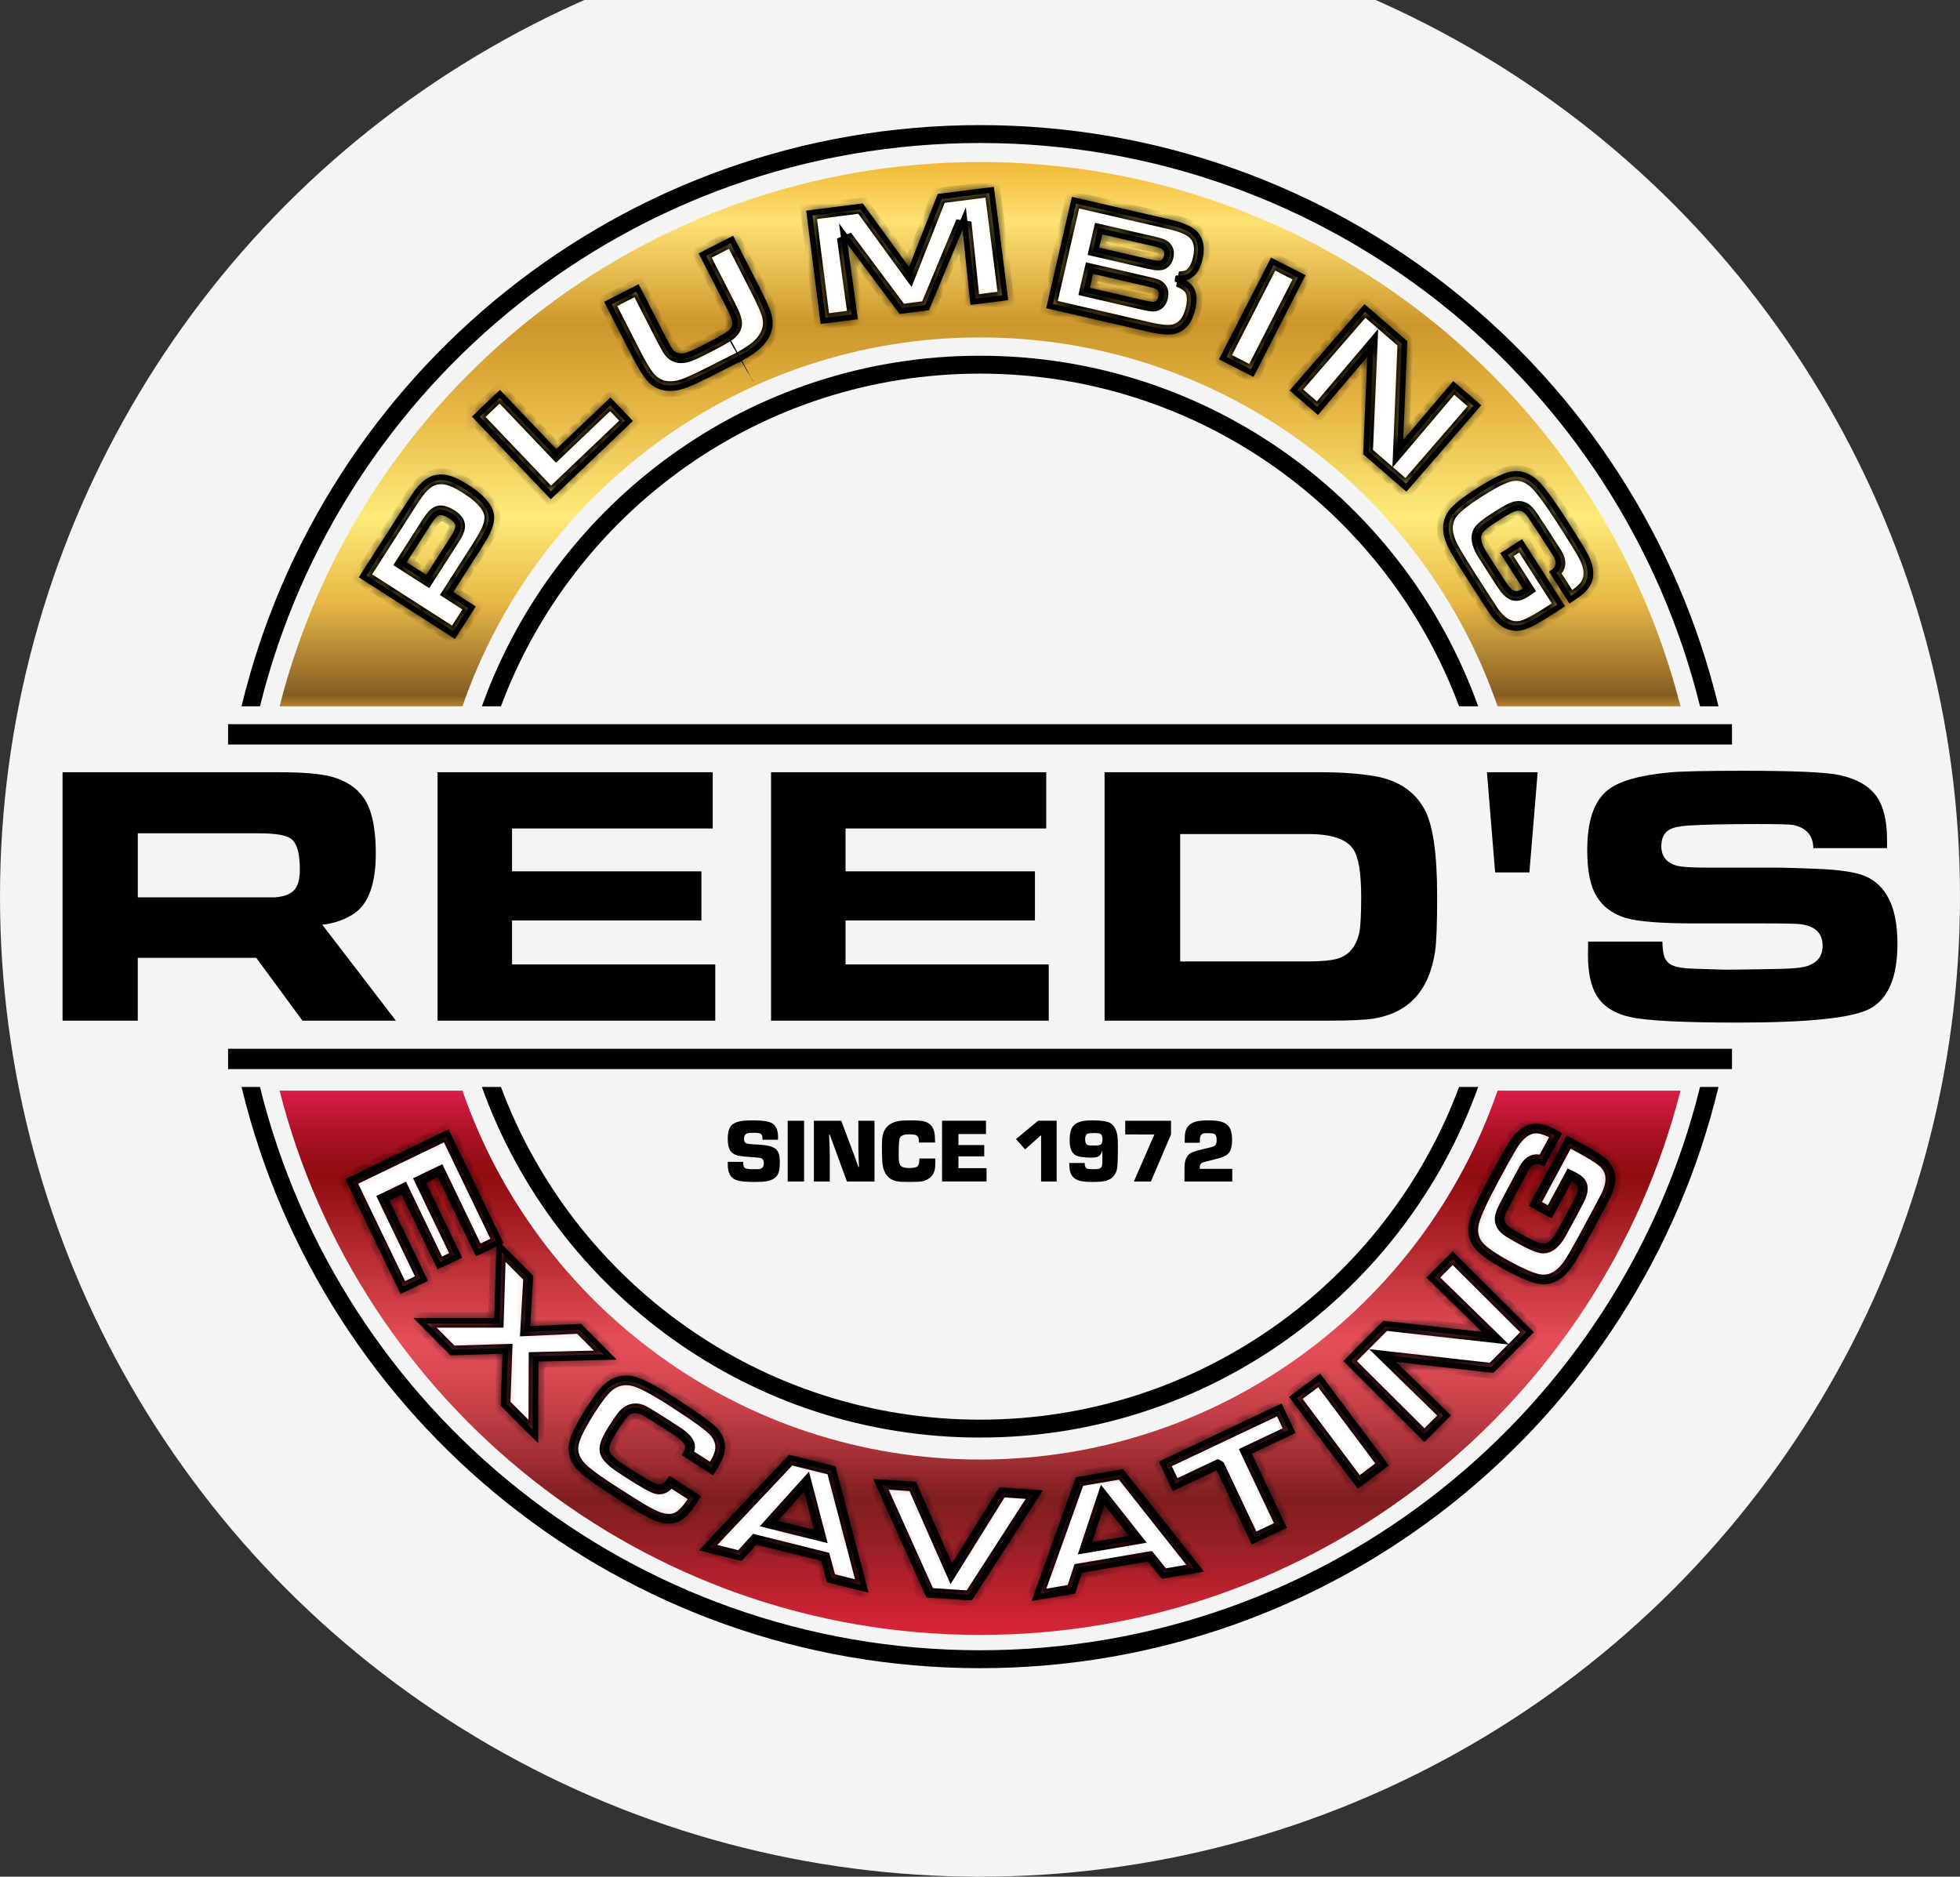
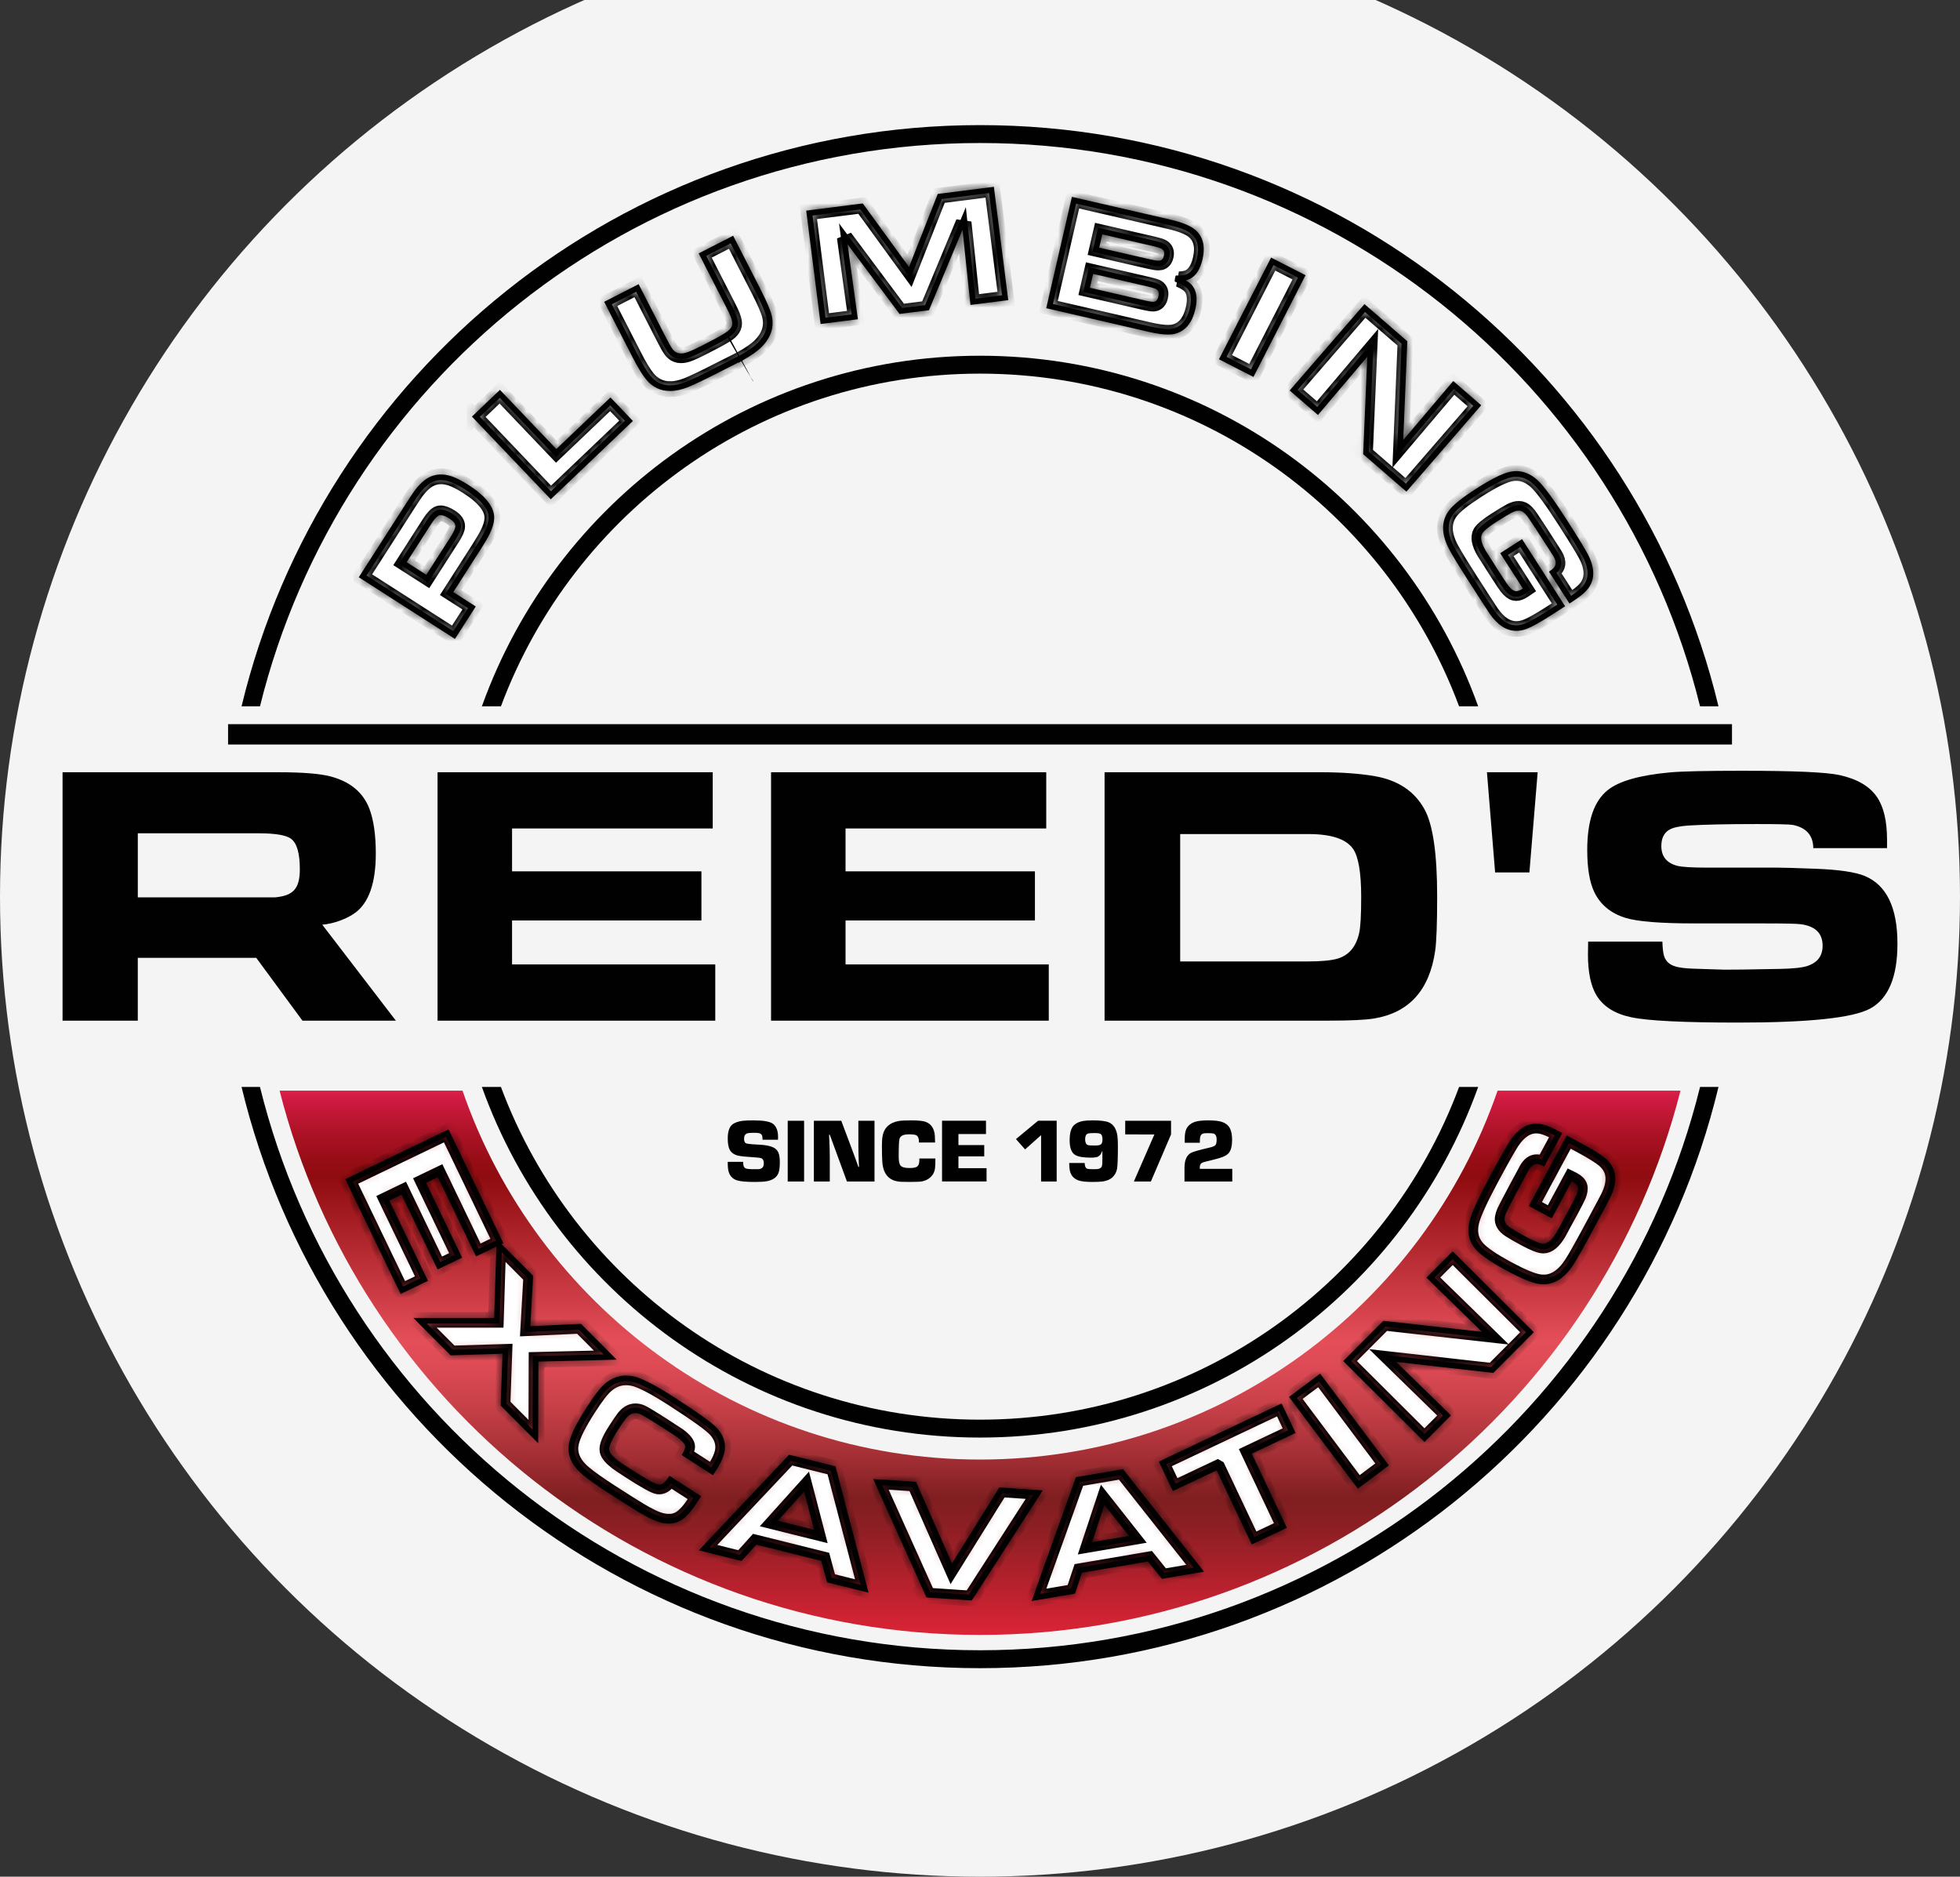
<svg xmlns="http://www.w3.org/2000/svg" width="188" height="180" viewBox="0 0 188 180" fill="none">
  <rect x="0" y="0" width="188" height="180" fill="#333333" stroke="none" />
  <circle cx="94" cy="86" r="94" fill="#F4F4F4" />
-   <path fill-rule="evenodd" clip-rule="evenodd" d="M26.816 67.746C34.437 37.738 61.626 15.542 94.002 15.542C126.377 15.542 153.567 37.738 161.188 67.746H143.644C136.545 47.155 117.002 32.363 94.002 32.363C71.001 32.363 51.459 47.155 44.359 67.746H26.816Z" fill="url(#paint0_linear_8274_960)" />
  <path fill-rule="evenodd" clip-rule="evenodd" d="M161.19 104.607C153.567 134.612 126.377 156.811 94.004 156.811C61.63 156.811 34.439 134.614 26.818 104.607H44.361C51.461 125.198 71.003 139.99 94.004 139.99C117.004 139.99 136.547 125.198 143.646 104.607H161.19Z" fill="url(#paint1_linear_8274_960)" />
  <path fill-rule="evenodd" clip-rule="evenodd" d="M141.783 104.254C134.759 123.858 116.019 137.881 94.002 137.881C71.985 137.881 53.244 123.856 46.221 104.254H48.049C54.995 122.89 72.947 136.164 94.002 136.164C115.057 136.164 133.009 122.89 139.954 104.254H141.783Z" fill="#010101" />
  <path fill-rule="evenodd" clip-rule="evenodd" d="M94.002 12C128.345 12 157.132 35.765 164.835 67.746H163.066C155.402 36.721 127.391 13.717 94.002 13.717C60.613 13.717 32.601 36.721 24.937 67.746H23.169C30.871 35.765 59.659 12 94.002 12Z" fill="#010101" />
  <path fill-rule="evenodd" clip-rule="evenodd" d="M41.971 74.068H68.364V79.462H49.115V83.57H67.28V88.287H49.115V92.502H68.607V97.897H41.969V74.066L41.971 74.068ZM13.218 79.926V86.07H26.376C28.061 85.907 28.759 85.317 28.759 83.37C28.759 81.853 28.484 80.89 27.937 80.463C27.475 80.106 26.437 79.925 24.83 79.925H13.218V79.926ZM6 85.354V74.068H26.684C28.999 74.068 30.669 74.202 31.682 74.464C33.57 74.957 34.814 75.98 35.422 77.543C35.836 78.625 36.046 80.064 36.046 81.848C36.046 84.712 35.372 86.626 34.023 87.583C33.243 88.136 32.017 88.599 30.912 88.69L37.973 97.897H29.012L24.579 91.868H13.216V97.897H6V85.354ZM152.336 90.31H159.451C159.475 90.99 159.534 91.465 159.629 91.734C159.79 92.198 160.122 92.508 160.624 92.669C161.028 92.812 161.678 92.89 162.576 92.914L165.386 93.004C165.804 93.015 167.584 92.99 170.721 92.931C171.988 92.907 172.881 92.812 173.393 92.64C174.346 92.313 174.823 91.669 174.823 90.711C174.823 89.519 174.127 88.829 172.727 88.645C172.382 88.591 171.161 88.567 169.065 88.567H162.504C159.271 88.567 157.086 88.389 155.943 88.044C154.502 87.604 153.489 86.763 152.906 85.53C152.466 84.589 152.245 83.257 152.245 81.523C152.245 78.761 152.888 76.854 154.179 75.808C155.25 74.926 157.257 74.349 160.199 74.081C161.361 73.979 163.675 73.927 167.135 73.927C172.089 73.927 175.201 74.064 176.465 74.345C178.156 74.72 179.348 75.423 180.044 76.454C180.68 77.395 181.001 78.751 181.001 80.526V81.348H173.928C173.915 80.127 173.267 79.39 171.975 79.121C171.695 79.067 170.535 79.037 168.499 79.037C165.648 79.037 163.456 79.086 161.919 79.18C161.08 79.24 160.484 79.371 160.121 79.579C159.608 79.884 159.352 80.402 159.352 81.146C159.352 82.147 159.865 82.778 160.889 83.045C161.329 83.158 162.313 83.218 163.824 83.218H170.581C171.034 83.218 172.224 83.253 174.141 83.325C176.38 83.409 177.957 83.641 178.874 84.021C180.959 84.895 182 87.058 182 90.511C182 93.709 181.131 95.78 179.387 96.733C177.744 97.631 173.516 98.078 166.704 98.078C161.507 98.078 158.096 97.911 156.481 97.572C154.909 97.245 153.803 96.553 153.147 95.493C152.594 94.587 152.314 93.278 152.314 91.569C152.314 91.377 152.32 90.962 152.333 90.312L152.336 90.31ZM146.698 83.678H143.41L142.625 74.068H147.49L146.698 83.678ZM105.949 97.897V74.066H126.561C128.64 74.066 130.412 74.191 131.884 74.447C134.093 74.833 135.676 75.887 136.628 77.608C137.443 79.073 137.85 81.872 137.85 85.985C137.85 88.58 137.785 90.325 137.658 91.207C137.111 94.964 135.164 97.126 131.812 97.685C130.973 97.822 129.538 97.893 127.502 97.893H105.949V97.897ZM113.201 92.216H125.377C126.741 92.216 127.723 92.122 128.33 91.936C129.395 91.609 130.08 90.793 130.372 89.477C130.498 88.91 130.563 87.767 130.563 86.046C130.563 83.7 130.301 82.152 129.776 81.408C129.115 80.467 127.686 79.997 125.496 79.997H113.201V92.215V92.216ZM73.96 74.068H100.353V79.462H81.104V83.57H99.269V88.287H81.104V92.502H100.596V97.897H73.958V74.066L73.96 74.068Z" fill="#010101" />
-   <path fill-rule="evenodd" clip-rule="evenodd" d="M21.877 100.592H166.129V102.542H21.877V100.592Z" fill="#010101" />
  <path fill-rule="evenodd" clip-rule="evenodd" d="M74.626 109.316H73.141C73.141 109.128 73.127 108.998 73.101 108.924C73.058 108.802 72.965 108.724 72.822 108.687C72.711 108.662 72.544 108.649 72.321 108.649C71.989 108.649 71.77 108.67 71.664 108.709C71.467 108.781 71.369 108.952 71.369 109.217C71.369 109.436 71.425 109.578 71.534 109.642C71.618 109.691 71.822 109.726 72.15 109.748C72.455 109.765 72.757 109.784 73.058 109.804C73.414 109.834 73.713 109.886 73.954 109.964C74.3 110.071 74.534 110.264 74.658 110.543C74.752 110.749 74.799 111.059 74.799 111.478C74.799 111.95 74.754 112.299 74.662 112.523C74.496 112.93 74.125 113.188 73.548 113.295C73.307 113.34 72.924 113.364 72.401 113.364C71.599 113.364 71.033 113.314 70.703 113.214C70.179 113.054 69.888 112.659 69.825 112.028C69.81 111.883 69.802 111.686 69.802 111.435H71.287V111.551C71.287 111.818 71.36 111.985 71.508 112.059C71.616 112.113 71.905 112.141 72.379 112.141C72.62 112.141 72.757 112.139 72.793 112.137C72.945 112.117 73.065 112.061 73.151 111.966C73.225 111.883 73.262 111.745 73.262 111.551C73.262 111.326 73.192 111.176 73.052 111.103C72.971 111.061 72.794 111.031 72.525 111.014C71.631 110.96 71.053 110.903 70.792 110.84C70.396 110.743 70.124 110.543 69.975 110.238C69.862 110.006 69.804 109.657 69.804 109.195C69.804 108.507 69.966 108.048 70.29 107.818C70.523 107.656 70.846 107.549 71.259 107.497C71.477 107.473 71.82 107.46 72.291 107.46C73.234 107.46 73.847 107.567 74.135 107.783C74.465 108.03 74.63 108.451 74.63 109.047C74.63 109.097 74.628 109.188 74.624 109.314L74.626 109.316ZM77.128 107.495V113.319H75.556V107.495H77.128ZM83.881 107.495V113.319H81.236L79.593 108.839H79.523L79.549 109.375C79.576 109.973 79.591 110.509 79.591 110.99V113.319H78.066V107.495H80.692L81.616 109.951C81.889 110.676 82.13 111.335 82.335 111.925H82.396L82.37 111.4C82.346 110.877 82.333 110.353 82.333 109.826V107.497H83.879L83.881 107.495ZM88.181 111.118H89.718V111.293C89.716 111.625 89.707 111.855 89.692 111.983C89.662 112.256 89.592 112.471 89.484 112.633C89.234 113.006 88.872 113.232 88.397 113.316C88.218 113.345 87.834 113.362 87.249 113.362C86.808 113.362 86.533 113.358 86.422 113.349C86.102 113.327 85.835 113.269 85.625 113.175C85.015 112.896 84.681 112.308 84.627 111.411C84.603 111.027 84.592 110.522 84.592 109.893C84.592 109.459 84.618 109.125 84.669 108.891C84.746 108.531 84.9 108.241 85.13 108.022C85.406 107.76 85.765 107.593 86.204 107.519C86.436 107.48 86.839 107.46 87.416 107.46C88.049 107.46 88.491 107.501 88.742 107.584C89.304 107.77 89.614 108.221 89.67 108.937C89.679 109.039 89.685 109.253 89.692 109.581H88.146C88.144 109.535 88.142 109.496 88.142 109.466C88.137 109.16 88.046 108.963 87.871 108.878C87.764 108.824 87.528 108.798 87.168 108.798C86.672 108.798 86.379 108.932 86.286 109.203C86.229 109.366 86.201 109.943 86.201 110.936C86.201 111.37 86.262 111.66 86.385 111.799C86.516 111.951 86.791 112.029 87.216 112.029C87.559 112.029 87.795 111.99 87.923 111.918C88.096 111.816 88.183 111.61 88.183 111.298V111.122L88.181 111.118ZM91.932 108.77V109.826H94.406V110.908H91.932V112.042H94.629V113.317H90.36V107.493H94.575V108.768H91.93L91.932 108.77ZM101.354 107.495V113.319H99.86V108.876L98.326 110.244L97.45 109.253L99.572 107.493H101.354V107.495ZM102.556 111.545H104.038C104.051 111.886 104.149 112.074 104.331 112.109C104.414 112.13 104.609 112.141 104.91 112.141C105.146 112.141 105.305 112.13 105.387 112.107C105.56 112.063 105.667 111.963 105.706 111.803C105.727 111.723 105.738 111.536 105.738 111.244V110.407H105.716C105.63 110.671 105.498 110.847 105.322 110.934C105.185 110.999 104.962 111.033 104.648 111.033C103.943 111.033 103.446 110.953 103.158 110.793C102.785 110.587 102.599 110.112 102.599 109.368C102.599 108.623 102.751 108.145 103.056 107.883C103.269 107.697 103.549 107.577 103.895 107.515C104.106 107.478 104.416 107.46 104.825 107.46C105.55 107.46 106.061 107.523 106.352 107.647C106.807 107.84 107.082 108.273 107.18 108.943C107.211 109.162 107.226 109.49 107.226 109.928C107.226 111.068 107.2 111.783 107.15 112.079C107.093 112.415 106.944 112.696 106.699 112.924C106.491 113.121 106.191 113.251 105.795 113.314C105.576 113.347 105.242 113.364 104.793 113.364C104.166 113.364 103.713 113.314 103.438 113.214C102.956 113.037 102.675 112.688 102.599 112.165C102.581 112.028 102.566 111.82 102.556 111.547V111.545ZM104.986 108.674C104.633 108.674 104.414 108.694 104.327 108.733C104.166 108.804 104.084 108.985 104.084 109.273C104.084 109.561 104.169 109.756 104.34 109.824C104.416 109.856 104.646 109.871 105.027 109.871C105.3 109.871 105.482 109.839 105.574 109.778C105.69 109.702 105.749 109.537 105.749 109.284C105.749 109.011 105.69 108.837 105.569 108.761C105.48 108.703 105.285 108.675 104.984 108.675L104.986 108.674ZM112.325 107.495V108.805L110.393 113.319H108.759L110.727 108.809L107.928 108.805V107.495H112.323H112.325ZM118.198 112.105V113.319H113.615V112C113.615 111.27 113.828 110.791 114.259 110.565C114.45 110.463 115.057 110.292 116.076 110.055C116.34 109.991 116.51 109.915 116.585 109.828C116.661 109.741 116.698 109.565 116.698 109.301C116.698 108.946 116.579 108.75 116.345 108.711C116.241 108.692 116.054 108.685 115.779 108.685C115.581 108.685 115.441 108.701 115.363 108.735C115.245 108.783 115.165 108.887 115.12 109.047C115.098 109.134 115.085 109.321 115.083 109.609H113.637V109.303C113.632 108.835 113.687 108.488 113.802 108.263C113.979 107.924 114.279 107.694 114.704 107.575C114.981 107.497 115.375 107.46 115.885 107.46C116.395 107.46 116.796 107.495 117.065 107.566C117.507 107.679 117.813 107.903 117.98 108.236C118.114 108.503 118.181 108.872 118.181 109.347C118.181 109.893 118.084 110.294 117.891 110.55C117.721 110.778 117.396 110.958 116.911 111.092C116.494 111.209 116.074 111.315 115.651 111.413C115.441 111.461 115.3 111.515 115.23 111.575C115.131 111.658 115.081 111.794 115.081 111.983V112.107H118.198V112.105Z" fill="#010101" />
  <path fill-rule="evenodd" clip-rule="evenodd" d="M166.129 69.457V71.408H21.877V69.457H166.129Z" fill="#010101" />
  <path fill-rule="evenodd" clip-rule="evenodd" d="M94.002 34.119C116.019 34.119 134.759 48.144 141.783 67.746H139.954C133.009 49.109 115.057 35.836 94.002 35.836C72.947 35.836 54.995 49.109 48.049 67.746H46.221C53.244 48.142 71.985 34.119 94.002 34.119Z" fill="#010101" />
  <path fill-rule="evenodd" clip-rule="evenodd" d="M164.835 104.254C157.132 136.235 128.345 160 94.002 160C59.659 160 30.871 136.235 23.169 104.254H24.937C32.601 135.277 60.613 158.281 94.002 158.281C127.391 158.281 155.402 135.277 163.066 104.254H164.835Z" fill="#010101" />
  <mask id="path-12-inside-1_8274_960" fill="white">
    <path fill-rule="evenodd" clip-rule="evenodd" d="M34.66 55.313L39.014 48.519C39.483 47.786 39.777 47.344 39.91 47.166C40.3 46.643 40.696 46.258 41.089 46.025C41.46 45.8 41.867 45.687 42.299 45.687C42.539 45.687 42.789 45.722 43.045 45.791C43.532 45.919 44.137 46.214 44.84 46.665C46.422 47.678 47.223 48.679 47.223 49.639C47.223 50.075 47.082 50.583 46.802 51.148C46.605 51.538 46.314 52.037 45.931 52.631L43.233 56.843L45.389 58.225L43.587 61.038L34.66 55.315V55.313ZM40.946 55.376L43.383 51.575C43.689 51.097 43.849 50.734 43.856 50.494C43.868 50.177 43.665 49.882 43.253 49.616C42.856 49.362 42.524 49.232 42.268 49.232C42.199 49.232 42.136 49.241 42.078 49.26C41.835 49.336 41.54 49.642 41.199 50.175L38.761 53.977L40.946 55.376ZM145.447 60.332C144.558 60.332 143.739 59.796 143.019 58.736C142.805 58.422 142.1 57.331 140.858 55.395C140.066 54.158 139.502 53.23 139.18 52.636C138.414 51.207 138.407 49.993 139.16 49.028C139.557 48.516 140.413 47.838 141.699 47.014C143.13 46.097 144.21 45.559 144.908 45.417C145.088 45.38 145.267 45.364 145.443 45.364C146.122 45.364 146.77 45.642 147.364 46.193C147.945 46.732 148.893 48.024 150.181 50.034C151.182 51.593 151.844 52.677 152.154 53.256C152.85 54.602 152.802 55.712 152.011 56.555C151.737 56.848 151.284 57.197 150.668 57.592L150.59 57.643L148.817 54.877L148.89 54.825C149.465 54.42 149.549 53.902 149.142 53.242L148.097 51.612C147.921 51.328 147.694 50.979 147.425 50.576L146.868 49.737C146.571 49.273 146.293 48.983 146.037 48.874C145.925 48.825 145.803 48.8 145.673 48.8C145.443 48.8 145.181 48.877 144.895 49.028C144.576 49.195 144.105 49.479 143.451 49.898C142.659 50.407 142.176 50.806 142.018 51.084C141.775 51.51 141.89 52.128 142.358 52.922C142.427 53.037 142.868 53.733 143.674 54.99C144.138 55.714 144.433 56.154 144.552 56.302C144.808 56.623 145.055 56.815 145.285 56.868C145.33 56.88 145.376 56.883 145.424 56.883C145.625 56.883 145.862 56.796 146.131 56.623C146.174 56.596 146.234 56.555 146.313 56.501L144.142 53.111L145.942 51.957L149.879 58.097L148.585 58.927C147.607 59.554 146.863 59.967 146.373 60.152C146.057 60.273 145.745 60.332 145.447 60.332ZM45.516 39.964L47.945 37.647L53.356 43.322L58.547 38.373L60.453 40.372L52.832 47.638L45.516 39.962V39.964ZM130.932 43.48L131.35 33.701L126.396 39.55L123.951 37.434L130.893 29.419L134.806 32.808L134.396 42.715L139.412 36.799L141.824 38.887L134.882 46.903L130.93 43.48H130.932ZM64.266 37.322C63.41 37.322 62.686 36.974 62.118 36.287C61.753 35.847 61.316 35.127 60.784 34.087L58.193 29.025L61.181 27.496L63.742 32.496C64.017 33.035 64.232 33.406 64.383 33.603C64.631 33.924 64.943 34.078 65.335 34.078C65.546 34.078 65.784 34.032 66.038 33.939C66.38 33.814 66.892 33.577 67.562 33.233C68.587 32.708 69.27 32.335 69.648 32.092C70.231 31.733 70.48 31.331 70.411 30.865C70.365 30.551 70.187 30.096 69.884 29.513L67.258 24.383L70.244 22.853L72.772 27.789C73.368 28.953 73.719 29.764 73.843 30.269C74.101 31.31 73.795 32.279 72.936 33.148C72.536 33.551 71.911 33.987 71.078 34.445L71.024 34.475L71.02 34.468C70.831 34.56 70.294 34.831 68.965 35.513C67.547 36.239 66.525 36.728 65.925 36.968C65.328 37.206 64.771 37.326 64.268 37.326L64.266 37.322ZM117.164 34.384L121.997 24.945L124.985 26.475L120.152 35.914L117.164 34.384ZM112.034 31.913C111.568 31.913 110.965 31.828 110.242 31.663L100.563 29.43L102.946 19.096L112.212 21.235C113.301 21.487 114.073 21.797 114.502 22.159C115.215 22.755 115.438 23.655 115.167 24.83C114.955 25.751 114.571 26.349 114.029 26.608C113.804 26.716 113.492 26.776 113.099 26.787C113.609 26.998 113.971 27.223 114.179 27.457C114.599 27.932 114.701 28.658 114.48 29.616C114.196 30.846 113.593 31.596 112.687 31.839C112.507 31.889 112.286 31.913 112.032 31.913H112.034ZM109.762 28.988C110.152 29.077 110.437 29.124 110.612 29.124C110.638 29.124 110.662 29.124 110.684 29.12C110.996 29.085 111.193 28.871 111.286 28.472C111.382 28.056 111.291 27.765 111.007 27.583C110.927 27.531 110.699 27.438 110.07 27.293L104.724 26.059L104.338 27.735L109.765 28.988H109.762ZM110.319 25.062C110.668 25.142 110.942 25.183 111.135 25.183C111.206 25.183 111.265 25.177 111.312 25.166C111.575 25.101 111.74 24.906 111.816 24.572C111.909 24.173 111.807 23.891 111.508 23.711C111.378 23.631 111.076 23.536 110.61 23.429L105.597 22.272L105.224 23.887L110.319 25.062ZM77.531 20.36L82.678 19.707L87.24 25.981L90.078 18.766L95.179 18.118L96.515 28.637L93.245 29.053L92.43 21.324L88.983 29.595L86.366 29.927L81.026 22.77L82.088 30.469L78.866 30.88L77.529 20.36H77.531Z" />
  </mask>
  <path fill-rule="evenodd" clip-rule="evenodd" d="M34.66 55.313L39.014 48.519C39.483 47.786 39.777 47.344 39.91 47.166C40.3 46.643 40.696 46.258 41.089 46.025C41.46 45.8 41.867 45.687 42.299 45.687C42.539 45.687 42.789 45.722 43.045 45.791C43.532 45.919 44.137 46.214 44.84 46.665C46.422 47.678 47.223 48.679 47.223 49.639C47.223 50.075 47.082 50.583 46.802 51.148C46.605 51.538 46.314 52.037 45.931 52.631L43.233 56.843L45.389 58.225L43.587 61.038L34.66 55.315V55.313ZM40.946 55.376L43.383 51.575C43.689 51.097 43.849 50.734 43.856 50.494C43.868 50.177 43.665 49.882 43.253 49.616C42.856 49.362 42.524 49.232 42.268 49.232C42.199 49.232 42.136 49.241 42.078 49.26C41.835 49.336 41.54 49.642 41.199 50.175L38.761 53.977L40.946 55.376ZM145.447 60.332C144.558 60.332 143.739 59.796 143.019 58.736C142.805 58.422 142.1 57.331 140.858 55.395C140.066 54.158 139.502 53.23 139.18 52.636C138.414 51.207 138.407 49.993 139.16 49.028C139.557 48.516 140.413 47.838 141.699 47.014C143.13 46.097 144.21 45.559 144.908 45.417C145.088 45.38 145.267 45.364 145.443 45.364C146.122 45.364 146.77 45.642 147.364 46.193C147.945 46.732 148.893 48.024 150.181 50.034C151.182 51.593 151.844 52.677 152.154 53.256C152.85 54.602 152.802 55.712 152.011 56.555C151.737 56.848 151.284 57.197 150.668 57.592L150.59 57.643L148.817 54.877L148.89 54.825C149.465 54.42 149.549 53.902 149.142 53.242L148.097 51.612C147.921 51.328 147.694 50.979 147.425 50.576L146.868 49.737C146.571 49.273 146.293 48.983 146.037 48.874C145.925 48.825 145.803 48.8 145.673 48.8C145.443 48.8 145.181 48.877 144.895 49.028C144.576 49.195 144.105 49.479 143.451 49.898C142.659 50.407 142.176 50.806 142.018 51.084C141.775 51.51 141.89 52.128 142.358 52.922C142.427 53.037 142.868 53.733 143.674 54.99C144.138 55.714 144.433 56.154 144.552 56.302C144.808 56.623 145.055 56.815 145.285 56.868C145.33 56.88 145.376 56.883 145.424 56.883C145.625 56.883 145.862 56.796 146.131 56.623C146.174 56.596 146.234 56.555 146.313 56.501L144.142 53.111L145.942 51.957L149.879 58.097L148.585 58.927C147.607 59.554 146.863 59.967 146.373 60.152C146.057 60.273 145.745 60.332 145.447 60.332ZM45.516 39.964L47.945 37.647L53.356 43.322L58.547 38.373L60.453 40.372L52.832 47.638L45.516 39.962V39.964ZM130.932 43.48L131.35 33.701L126.396 39.55L123.951 37.434L130.893 29.419L134.806 32.808L134.396 42.715L139.412 36.799L141.824 38.887L134.882 46.903L130.93 43.48H130.932ZM64.266 37.322C63.41 37.322 62.686 36.974 62.118 36.287C61.753 35.847 61.316 35.127 60.784 34.087L58.193 29.025L61.181 27.496L63.742 32.496C64.017 33.035 64.232 33.406 64.383 33.603C64.631 33.924 64.943 34.078 65.335 34.078C65.546 34.078 65.784 34.032 66.038 33.939C66.38 33.814 66.892 33.577 67.562 33.233C68.587 32.708 69.27 32.335 69.648 32.092C70.231 31.733 70.48 31.331 70.411 30.865C70.365 30.551 70.187 30.096 69.884 29.513L67.258 24.383L70.244 22.853L72.772 27.789C73.368 28.953 73.719 29.764 73.843 30.269C74.101 31.31 73.795 32.279 72.936 33.148C72.536 33.551 71.911 33.987 71.078 34.445L71.024 34.475L71.02 34.468C70.831 34.56 70.294 34.831 68.965 35.513C67.547 36.239 66.525 36.728 65.925 36.968C65.328 37.206 64.771 37.326 64.268 37.326L64.266 37.322ZM117.164 34.384L121.997 24.945L124.985 26.475L120.152 35.914L117.164 34.384ZM112.034 31.913C111.568 31.913 110.965 31.828 110.242 31.663L100.563 29.43L102.946 19.096L112.212 21.235C113.301 21.487 114.073 21.797 114.502 22.159C115.215 22.755 115.438 23.655 115.167 24.83C114.955 25.751 114.571 26.349 114.029 26.608C113.804 26.716 113.492 26.776 113.099 26.787C113.609 26.998 113.971 27.223 114.179 27.457C114.599 27.932 114.701 28.658 114.48 29.616C114.196 30.846 113.593 31.596 112.687 31.839C112.507 31.889 112.286 31.913 112.032 31.913H112.034ZM109.762 28.988C110.152 29.077 110.437 29.124 110.612 29.124C110.638 29.124 110.662 29.124 110.684 29.12C110.996 29.085 111.193 28.871 111.286 28.472C111.382 28.056 111.291 27.765 111.007 27.583C110.927 27.531 110.699 27.438 110.07 27.293L104.724 26.059L104.338 27.735L109.765 28.988H109.762ZM110.319 25.062C110.668 25.142 110.942 25.183 111.135 25.183C111.206 25.183 111.265 25.177 111.312 25.166C111.575 25.101 111.74 24.906 111.816 24.572C111.909 24.173 111.807 23.891 111.508 23.711C111.378 23.631 111.076 23.536 110.61 23.429L105.597 22.272L105.224 23.887L110.319 25.062ZM77.531 20.36L82.678 19.707L87.24 25.981L90.078 18.766L95.179 18.118L96.515 28.637L93.245 29.053L92.43 21.324L88.983 29.595L86.366 29.927L81.026 22.77L82.088 30.469L78.866 30.88L77.529 20.36H77.531Z" fill="white" stroke="#010101" stroke-width="1.5" mask="url(#path-12-inside-1_8274_960)" />
  <path d="M71.031 34.364C71.018 34.371 71 34.381 70.981 34.392C70.998 34.383 71.015 34.373 71.031 34.364Z" fill="#010101" />
  <mask id="path-14-inside-2_8274_960" fill="white">
    <path fill-rule="evenodd" clip-rule="evenodd" d="M103.334 141.839L107.642 141.106L115.159 150.615L111.519 151.235L110.185 149.572L103.644 150.685L102.98 152.69L99.223 153.331L103.332 141.841L103.334 141.839ZM104.485 148.144L108.618 147.441L105.871 143.962L104.485 148.144ZM88.985 153.039L84.042 142.047L87.741 142.295L91.29 150.337L95.953 142.847L99.704 143.099L93.117 153.316L88.983 153.037L88.985 153.039ZM79.478 151.615L78.923 149.555L72.486 147.951L71.072 149.52L67.375 148.599L75.749 139.725L79.99 140.781L83.06 152.508L79.478 151.615ZM78.342 146.975L77.221 142.687L74.274 145.961L78.342 146.975ZM116.787 140.783L112.581 142.774L111.397 140.27L122.849 134.85L124.033 137.354L119.829 139.344L123.194 146.453L120.152 147.894L116.789 140.784L116.787 140.783ZM64.153 145.954C63.817 145.954 63.449 145.883 63.059 145.744C62.651 145.598 62.102 145.317 61.378 144.89C60.895 144.605 59.945 144.005 58.553 143.107C57.419 142.375 56.559 141.766 56.002 141.297C54.93 140.395 54.523 139.385 54.798 138.299C54.978 137.562 55.533 136.469 56.446 135.052C57.168 133.933 57.723 133.213 58.141 132.855C58.712 132.361 59.356 132.11 60.056 132.11C60.277 132.11 60.509 132.136 60.743 132.186C61.496 132.348 62.801 133.025 64.618 134.197C66.944 135.697 68.28 136.665 68.704 137.161C69.21 137.757 69.427 138.392 69.35 139.045C69.29 139.552 69.03 140.164 68.577 140.868L68.332 141.247L65.628 139.502L65.669 139.426C65.827 139.136 65.91 138.915 65.918 138.769C65.931 138.49 65.635 138.119 65.062 137.694C65.031 137.67 64.787 137.506 63.792 136.866C62.222 135.854 61.682 135.554 61.504 135.479C61.313 135.401 61.127 135.362 60.951 135.362C60.535 135.362 60.155 135.589 59.819 136.036C59.646 136.266 59.392 136.643 59.061 137.156C58.454 138.095 58.187 138.765 58.267 139.144C58.332 139.45 58.625 139.808 59.139 140.209C59.318 140.348 59.73 140.627 60.362 141.035C61.849 141.995 62.77 142.509 63.098 142.563C63.145 142.57 63.189 142.574 63.234 142.574C63.575 142.574 63.906 142.338 64.214 141.874L64.264 141.798L67.002 143.563L66.694 144.04C66.159 144.868 65.662 145.419 65.216 145.677C64.9 145.863 64.544 145.958 64.154 145.958L64.153 145.954ZM123.896 134.02L126.591 132.003L132.966 140.515L130.271 142.533L123.896 134.02ZM129.098 130.546L132.764 126.867L142.648 127.971L137.079 122.536L139.338 120.27L146.872 127.778L143.171 131.492L133.416 130.39L138.921 135.758L136.632 138.054L129.098 130.546ZM48.202 134.744L48.382 129.662L43.29 129.816L40.074 126.588H47.567L47.795 119.282L45.744 120.27L42.08 112.663L40.623 113.364L44.079 120.542L42.049 121.521L38.593 114.343L37.095 115.065L40.805 122.768L38.505 123.876L33.355 113.182L42.936 108.566L48.04 119.163L47.801 119.278L50.952 122.441L50.67 127.388L55.657 127.163L58.731 130.249L51.463 130.425L51.442 138L48.2 134.746L48.202 134.744ZM148.054 123.004C147.911 123.004 147.765 122.993 147.618 122.968C146.976 122.868 145.966 122.449 144.615 121.721C143.113 120.912 142.117 120.227 141.653 119.683C141.068 118.998 140.894 118.146 141.137 117.153C141.326 116.381 141.998 114.92 143.134 112.813C144.014 111.18 144.641 110.07 144.999 109.515C145.688 108.481 146.482 107.957 147.36 107.957C147.555 107.957 147.757 107.983 147.962 108.035C148.351 108.134 148.878 108.36 149.526 108.709L149.608 108.754L148.045 111.655L147.965 111.616C147.765 111.519 147.577 111.469 147.405 111.469C147.03 111.469 146.718 111.697 146.453 112.167L145.532 113.877C145.369 114.17 145.174 114.537 144.951 114.97L144.485 115.868C144.223 116.355 144.105 116.741 144.132 117.017C144.164 117.353 144.396 117.665 144.825 117.944C145.125 118.14 145.619 118.424 146.289 118.786C147.121 119.234 147.707 119.462 148.028 119.466C148.526 119.466 149.008 119.065 149.474 118.272C149.543 118.155 149.938 117.428 150.647 116.112C151.056 115.354 151.299 114.881 151.371 114.703C151.529 114.322 151.575 114.014 151.51 113.784C151.447 113.559 151.236 113.35 150.885 113.16C150.84 113.136 150.775 113.103 150.688 113.06L148.773 116.615L146.885 115.597L150.354 109.158L151.711 109.89C152.737 110.443 153.461 110.896 153.862 111.233C154.894 112.104 155.028 113.325 154.254 114.864C154.083 115.204 153.468 116.355 152.375 118.385C151.676 119.683 151.137 120.63 150.773 121.199C150.001 122.4 149.086 123.007 148.054 123.007V123.004Z" />
  </mask>
  <path fill-rule="evenodd" clip-rule="evenodd" d="M103.334 141.839L107.642 141.106L115.159 150.615L111.519 151.235L110.185 149.572L103.644 150.685L102.98 152.69L99.223 153.331L103.332 141.841L103.334 141.839ZM104.485 148.144L108.618 147.441L105.871 143.962L104.485 148.144ZM88.985 153.039L84.042 142.047L87.741 142.295L91.29 150.337L95.953 142.847L99.704 143.099L93.117 153.316L88.983 153.037L88.985 153.039ZM79.478 151.615L78.923 149.555L72.486 147.951L71.072 149.52L67.375 148.599L75.749 139.725L79.99 140.781L83.06 152.508L79.478 151.615ZM78.342 146.975L77.221 142.687L74.274 145.961L78.342 146.975ZM116.787 140.783L112.581 142.774L111.397 140.27L122.849 134.85L124.033 137.354L119.829 139.344L123.194 146.453L120.152 147.894L116.789 140.784L116.787 140.783ZM64.153 145.954C63.817 145.954 63.449 145.883 63.059 145.744C62.651 145.598 62.102 145.317 61.378 144.89C60.895 144.605 59.945 144.005 58.553 143.107C57.419 142.375 56.559 141.766 56.002 141.297C54.93 140.395 54.523 139.385 54.798 138.299C54.978 137.562 55.533 136.469 56.446 135.052C57.168 133.933 57.723 133.213 58.141 132.855C58.712 132.361 59.356 132.11 60.056 132.11C60.277 132.11 60.509 132.136 60.743 132.186C61.496 132.348 62.801 133.025 64.618 134.197C66.944 135.697 68.28 136.665 68.704 137.161C69.21 137.757 69.427 138.392 69.35 139.045C69.29 139.552 69.03 140.164 68.577 140.868L68.332 141.247L65.628 139.502L65.669 139.426C65.827 139.136 65.91 138.915 65.918 138.769C65.931 138.49 65.635 138.119 65.062 137.694C65.031 137.67 64.787 137.506 63.792 136.866C62.222 135.854 61.682 135.554 61.504 135.479C61.313 135.401 61.127 135.362 60.951 135.362C60.535 135.362 60.155 135.589 59.819 136.036C59.646 136.266 59.392 136.643 59.061 137.156C58.454 138.095 58.187 138.765 58.267 139.144C58.332 139.45 58.625 139.808 59.139 140.209C59.318 140.348 59.73 140.627 60.362 141.035C61.849 141.995 62.77 142.509 63.098 142.563C63.145 142.57 63.189 142.574 63.234 142.574C63.575 142.574 63.906 142.338 64.214 141.874L64.264 141.798L67.002 143.563L66.694 144.04C66.159 144.868 65.662 145.419 65.216 145.677C64.9 145.863 64.544 145.958 64.154 145.958L64.153 145.954ZM123.896 134.02L126.591 132.003L132.966 140.515L130.271 142.533L123.896 134.02ZM129.098 130.546L132.764 126.867L142.648 127.971L137.079 122.536L139.338 120.27L146.872 127.778L143.171 131.492L133.416 130.39L138.921 135.758L136.632 138.054L129.098 130.546ZM48.202 134.744L48.382 129.662L43.29 129.816L40.074 126.588H47.567L47.795 119.282L45.744 120.27L42.08 112.663L40.623 113.364L44.079 120.542L42.049 121.521L38.593 114.343L37.095 115.065L40.805 122.768L38.505 123.876L33.355 113.182L42.936 108.566L48.04 119.163L47.801 119.278L50.952 122.441L50.67 127.388L55.657 127.163L58.731 130.249L51.463 130.425L51.442 138L48.2 134.746L48.202 134.744ZM148.054 123.004C147.911 123.004 147.765 122.993 147.618 122.968C146.976 122.868 145.966 122.449 144.615 121.721C143.113 120.912 142.117 120.227 141.653 119.683C141.068 118.998 140.894 118.146 141.137 117.153C141.326 116.381 141.998 114.92 143.134 112.813C144.014 111.18 144.641 110.07 144.999 109.515C145.688 108.481 146.482 107.957 147.36 107.957C147.555 107.957 147.757 107.983 147.962 108.035C148.351 108.134 148.878 108.36 149.526 108.709L149.608 108.754L148.045 111.655L147.965 111.616C147.765 111.519 147.577 111.469 147.405 111.469C147.03 111.469 146.718 111.697 146.453 112.167L145.532 113.877C145.369 114.17 145.174 114.537 144.951 114.97L144.485 115.868C144.223 116.355 144.105 116.741 144.132 117.017C144.164 117.353 144.396 117.665 144.825 117.944C145.125 118.14 145.619 118.424 146.289 118.786C147.121 119.234 147.707 119.462 148.028 119.466C148.526 119.466 149.008 119.065 149.474 118.272C149.543 118.155 149.938 117.428 150.647 116.112C151.056 115.354 151.299 114.881 151.371 114.703C151.529 114.322 151.575 114.014 151.51 113.784C151.447 113.559 151.236 113.35 150.885 113.16C150.84 113.136 150.775 113.103 150.688 113.06L148.773 116.615L146.885 115.597L150.354 109.158L151.711 109.89C152.737 110.443 153.461 110.896 153.862 111.233C154.894 112.104 155.028 113.325 154.254 114.864C154.083 115.204 153.468 116.355 152.375 118.385C151.676 119.683 151.137 120.63 150.773 121.199C150.001 122.4 149.086 123.007 148.054 123.007V123.004Z" fill="white" stroke="#010101" stroke-width="1.5" mask="url(#path-14-inside-2_8274_960)" />
  <path d="M71.031 34.364C71.018 34.371 71 34.381 70.981 34.392C70.998 34.382 71.015 34.373 71.031 34.364Z" stroke="#010101" stroke-width="5" stroke-miterlimit="10" />
  <path d="M44.937 46.514C44.217 46.052 43.597 45.752 43.092 45.618C42.823 45.546 42.557 45.508 42.303 45.508C41.837 45.508 41.399 45.631 41 45.87C40.588 46.115 40.172 46.516 39.769 47.058C39.632 47.24 39.346 47.675 38.865 48.423L34.515 55.209L34.415 55.365L34.571 55.465L43.483 61.181L43.639 61.281L43.739 61.125L45.534 58.326L45.635 58.17L45.479 58.069L43.478 56.787L46.082 52.725C46.466 52.126 46.763 51.621 46.96 51.226C47.253 50.635 47.4 50.103 47.4 49.637C47.4 48.614 46.57 47.563 44.935 46.514H44.937ZM42.832 56.794L42.732 56.95L42.888 57.05L44.888 58.333L43.478 60.535L35.163 55.203L39.322 48.716C39.892 47.829 40.116 47.502 40.204 47.383C40.564 46.899 40.926 46.546 41.278 46.336C41.592 46.147 41.937 46.05 42.305 46.05C42.513 46.05 42.73 46.08 42.954 46.141C43.405 46.26 43.975 46.539 44.647 46.971C46.117 47.914 46.863 48.811 46.863 49.639C46.863 50.019 46.733 50.472 46.479 50.986C46.288 51.365 46.002 51.853 45.629 52.434L42.834 56.794H42.832Z" fill="#010101" />
  <path d="M142.076 38.869L141.935 38.748L139.535 36.669L139.394 36.547L139.273 36.69L134.596 42.206L134.984 32.819L134.988 32.73L134.921 32.671L131.017 29.289L130.876 29.168L130.756 29.309L123.823 37.313L123.703 37.454L123.844 37.575L126.275 39.68L126.416 39.802L126.537 39.66L131.151 34.213L130.758 43.429V43.47L130.752 43.559L130.819 43.619L134.761 47.034L134.902 47.155L135.023 47.014L141.955 39.01L142.076 38.869ZM131.303 43.32L131.736 33.198L131.758 32.656L131.407 33.07L126.355 39.034L124.464 37.397L130.93 29.929L134.436 32.966L134.013 43.214L133.991 43.754L134.34 43.342L139.453 37.311L141.313 38.923L134.847 46.39L131.301 43.32H131.303Z" fill="#010101" />
  <path d="M58.681 38.256L58.553 38.123L58.419 38.251L53.363 43.071L48.14 37.592L48.083 37.53L47.955 37.395L47.819 37.523L45.401 39.828L45.267 39.956L45.395 40.09L52.643 47.691L52.701 47.752L52.829 47.887L52.964 47.759L60.511 40.563L60.572 40.506L60.708 40.378L60.58 40.242L58.685 38.254L58.681 38.256ZM47.934 38.16L53.157 43.639L53.215 43.7L53.343 43.836L53.478 43.707L58.534 38.887L59.939 40.361L52.845 47.124L46.03 39.977L47.934 38.161V38.16Z" fill="#010101" />
  <path d="M43.448 49.31C42.984 49.013 42.598 48.868 42.27 48.868C42.164 48.868 42.062 48.883 41.967 48.915C41.633 49.019 41.291 49.356 40.892 49.98L38.361 53.93L38.26 54.086L38.416 54.186L40.9 55.778L41.056 55.879L41.156 55.723L43.688 51.773C44.038 51.225 44.207 50.823 44.218 50.509C44.235 50.054 43.977 49.651 43.448 49.312V49.31ZM39.007 53.92L41.347 50.27C41.763 49.62 42.017 49.464 42.13 49.429C42.171 49.416 42.218 49.41 42.266 49.41C42.418 49.41 42.696 49.471 43.155 49.767C43.511 49.995 43.688 50.238 43.676 50.489C43.671 50.632 43.591 50.919 43.231 51.48L40.89 55.131L39.005 53.922L39.007 53.92Z" fill="#010101" />
  <path d="M111.696 23.399C111.529 23.297 111.208 23.193 110.69 23.072L105.504 21.875L105.324 21.834L105.283 22.014L104.83 23.976L104.789 24.156L104.969 24.197L110.237 25.413C110.617 25.5 110.911 25.543 111.133 25.543C111.234 25.543 111.317 25.533 111.393 25.517C111.674 25.448 112.034 25.242 112.169 24.65C112.331 23.948 112.002 23.581 111.696 23.395V23.399ZM110.569 23.599C111.156 23.735 111.351 23.822 111.414 23.861C111.571 23.956 111.737 24.117 111.642 24.531C111.562 24.878 111.399 24.96 111.267 24.993C111.247 24.999 111.204 25.004 111.133 25.004C110.955 25.004 110.695 24.965 110.358 24.887L105.435 23.752L105.729 22.482L110.569 23.598V23.599Z" fill="#010101" />
  <path d="M152.312 53.173C152 52.588 151.334 51.5 150.332 49.935C149.036 47.912 148.077 46.609 147.485 46.062C146.855 45.481 146.169 45.185 145.439 45.185C145.254 45.185 145.062 45.206 144.873 45.243C144.155 45.388 143.054 45.934 141.603 46.864C140.3 47.699 139.429 48.391 139.019 48.918C138.219 49.945 138.219 51.224 139.023 52.72C139.346 53.318 139.912 54.249 140.708 55.489C141.948 57.425 142.655 58.519 142.87 58.834C143.626 59.944 144.493 60.507 145.447 60.507C145.768 60.507 146.098 60.442 146.434 60.316C146.935 60.126 147.691 59.709 148.68 59.075L149.968 58.249L150.124 58.149L150.024 57.993L146.096 51.868L145.996 51.712L145.84 51.812L144.055 52.957L143.899 53.058L143.999 53.214L146.074 56.451C146.061 56.46 146.05 56.468 146.039 56.473C145.801 56.625 145.589 56.705 145.426 56.705C145.391 56.705 145.359 56.701 145.328 56.694C145.138 56.65 144.919 56.475 144.693 56.191C144.613 56.093 144.398 55.786 143.826 54.894C142.824 53.329 142.559 52.909 142.512 52.831C142.078 52.094 141.965 51.537 142.174 51.172C142.273 50.997 142.59 50.66 143.548 50.047C144.197 49.631 144.665 49.349 144.977 49.186C145.237 49.048 145.471 48.978 145.673 48.978C145.779 48.978 145.877 48.998 145.964 49.035C146.118 49.102 146.373 49.293 146.718 49.832L147.277 50.674C147.546 51.075 147.77 51.422 147.947 51.705L148.994 53.336C149.35 53.915 149.287 54.329 148.789 54.678L148.723 54.725L148.576 54.827L148.672 54.977L150.438 57.73L150.538 57.886L150.694 57.785L150.764 57.739C151.393 57.334 151.857 56.976 152.141 56.674C152.988 55.77 153.045 54.593 152.312 53.173ZM149.45 53.048L148.403 51.415C148.225 51.129 147.997 50.778 147.726 50.374L147.169 49.536C146.835 49.015 146.501 48.679 146.178 48.54C146.022 48.471 145.851 48.436 145.671 48.436C145.382 48.436 145.062 48.527 144.723 48.707C144.396 48.879 143.915 49.169 143.253 49.592C142.384 50.149 141.892 50.567 141.701 50.906C141.385 51.459 141.497 52.18 142.044 53.108C142.117 53.23 142.549 53.91 143.368 55.187C143.837 55.92 144.14 56.371 144.268 56.531C144.574 56.917 144.89 57.149 145.203 57.223C145.274 57.24 145.348 57.247 145.422 57.247C145.693 57.247 145.998 57.139 146.326 56.93C146.384 56.893 146.471 56.833 146.594 56.75L146.66 56.703L146.807 56.601L146.711 56.451L144.641 53.223L145.829 52.462L149.372 57.99L148.383 58.624C147.425 59.239 146.703 59.638 146.237 59.814C145.959 59.92 145.688 59.974 145.434 59.974C144.665 59.974 143.973 59.502 143.312 58.535C143.101 58.225 142.377 57.104 141.157 55.203C140.37 53.977 139.812 53.058 139.492 52.469C138.8 51.179 138.781 50.099 139.438 49.256C139.812 48.777 140.636 48.126 141.888 47.324C143.282 46.431 144.322 45.909 144.975 45.778C145.129 45.746 145.281 45.731 145.432 45.731C146.022 45.731 146.588 45.978 147.113 46.462C147.672 46.98 148.6 48.248 149.871 50.233C150.864 51.781 151.523 52.857 151.83 53.429C152.453 54.637 152.425 55.58 151.742 56.308C151.521 56.542 151.171 56.822 150.694 57.139L149.298 54.962C149.712 54.587 150.013 53.973 149.446 53.052L149.45 53.048Z" fill="#010101" />
  <path d="M104.63 25.667L104.45 25.627L104.409 25.806L103.943 27.83L103.902 28.01L104.082 28.05L109.682 29.342C110.105 29.439 110.41 29.487 110.616 29.487C110.656 29.487 110.694 29.485 110.725 29.482C111.055 29.443 111.48 29.251 111.64 28.555C111.805 27.839 111.495 27.466 111.204 27.28C111.048 27.178 110.723 27.072 110.152 26.941L104.633 25.667H104.63ZM110.027 27.468C110.707 27.624 110.872 27.711 110.907 27.733C111.057 27.83 111.213 27.995 111.111 28.433C111.015 28.851 110.82 28.927 110.662 28.945C110.647 28.945 110.63 28.947 110.61 28.947C110.5 28.947 110.27 28.925 109.801 28.815L104.546 27.603L104.852 26.272L110.025 27.466L110.027 27.468Z" fill="#010101" />
-   <path d="M114.617 22.022C114.166 21.643 113.37 21.318 112.253 21.06L102.995 18.924L102.814 18.883L102.774 19.063L100.394 29.38L100.353 29.56L100.533 29.601L110.203 31.832C110.935 32.001 111.553 32.086 112.037 32.086C112.308 32.086 112.544 32.058 112.737 32.006C113.71 31.743 114.356 30.95 114.656 29.651C114.89 28.634 114.775 27.854 114.315 27.334C114.179 27.18 113.986 27.032 113.734 26.889C113.875 26.857 114.001 26.816 114.109 26.762C114.703 26.478 115.117 25.84 115.343 24.863C115.631 23.616 115.388 22.658 114.619 22.016L114.617 22.022ZM112.986 26.425C112.928 26.425 112.867 26.425 112.804 26.421C112.726 26.419 112.628 26.993 112.707 27.022C113.442 27.293 113.767 27.535 113.908 27.696C114.246 28.078 114.32 28.697 114.127 29.532C113.875 30.623 113.359 31.28 112.594 31.488C112.444 31.529 112.256 31.55 112.034 31.55C111.594 31.55 111.018 31.468 110.324 31.308L100.999 29.157L103.219 19.532L112.13 21.589C113.164 21.829 113.884 22.113 114.268 22.437C114.868 22.939 115.052 23.716 114.812 24.75C114.627 25.558 114.309 26.074 113.871 26.284C113.674 26.378 113.377 26.426 112.984 26.426L112.986 26.425Z" fill="#010101" />
+   <path d="M114.617 22.022C114.166 21.643 113.37 21.318 112.253 21.06L102.995 18.924L102.814 18.883L102.774 19.063L100.394 29.38L100.353 29.56L100.533 29.601L110.203 31.832C110.935 32.001 111.553 32.086 112.037 32.086C112.308 32.086 112.544 32.058 112.737 32.006C113.71 31.743 114.356 30.95 114.656 29.651C114.89 28.634 114.775 27.854 114.315 27.334C114.179 27.18 113.986 27.032 113.734 26.889C113.875 26.857 114.001 26.816 114.109 26.762C114.703 26.478 115.117 25.84 115.343 24.863C115.631 23.616 115.388 22.658 114.619 22.016L114.617 22.022M112.986 26.425C112.928 26.425 112.867 26.425 112.804 26.421C112.726 26.419 112.628 26.993 112.707 27.022C113.442 27.293 113.767 27.535 113.908 27.696C114.246 28.078 114.32 28.697 114.127 29.532C113.875 30.623 113.359 31.28 112.594 31.488C112.444 31.529 112.256 31.55 112.034 31.55C111.594 31.55 111.018 31.468 110.324 31.308L100.999 29.157L103.219 19.532L112.13 21.589C113.164 21.829 113.884 22.113 114.268 22.437C114.868 22.939 115.052 23.716 114.812 24.75C114.627 25.558 114.309 26.074 113.871 26.284C113.674 26.378 113.377 26.426 112.984 26.426L112.986 26.425Z" fill="#010101" />
  <path d="M95.366 18.187L95.355 18.101L95.331 17.918L95.147 17.942L90.06 18.588L89.95 18.601L89.909 18.703L87.192 25.612L82.853 19.644L82.823 19.603L82.758 19.514L82.648 19.527L77.514 20.18L77.331 20.204L77.355 20.388L78.678 30.807L78.689 30.893L78.713 31.076L78.897 31.052L82.103 30.644L82.288 30.62L82.262 30.434L81.295 23.425L86.19 29.985L86.219 30.024L86.284 30.111L86.392 30.098L89 29.766L89.106 29.753L89.146 29.654L92.324 22.029L93.065 29.059L93.085 29.248L93.272 29.224L96.526 28.81L96.71 28.786L96.686 28.602L95.362 18.183L95.366 18.187ZM93.568 28.645L92.719 20.592L92.643 19.869L92.363 20.541L88.731 29.259L86.533 29.538L80.907 21.998L80.477 21.42L80.575 22.135L81.681 30.156L79.185 30.473L77.939 20.674L82.513 20.093L87.14 26.454L87.339 26.727L87.463 26.412L90.342 19.096L94.867 18.521L96.112 28.32L93.571 28.643L93.568 28.645Z" fill="#010101" />
  <path d="M72.93 27.706L70.406 22.777L70.32 22.612L70.155 22.697L67.182 24.22L67.016 24.305L67.102 24.47L69.725 29.593C70.02 30.159 70.19 30.594 70.235 30.889C70.27 31.138 70.24 31.516 69.554 31.939C69.179 32.181 68.501 32.552 67.479 33.075C66.814 33.415 66.309 33.649 65.975 33.772C65.738 33.859 65.52 33.901 65.329 33.901C64.997 33.901 64.734 33.768 64.52 33.493C64.377 33.306 64.167 32.944 63.898 32.415L61.341 27.422L61.255 27.256L61.09 27.342L58.117 28.864L57.951 28.949L58.037 29.114L60.626 34.169C61.166 35.223 61.61 35.953 61.981 36.402C62.584 37.131 63.354 37.501 64.268 37.501C64.793 37.501 65.372 37.376 65.988 37.131C66.595 36.89 67.623 36.398 69.043 35.67C69.888 35.238 70.487 34.934 70.832 34.759V34.811L71.074 34.655H71.204V34.579C72.03 34.121 72.653 33.682 73.058 33.276C73.964 32.359 74.285 31.334 74.012 30.228C73.884 29.71 73.529 28.886 72.926 27.711L72.93 27.706ZM61.021 27.984L63.417 32.663C63.702 33.218 63.93 33.61 64.093 33.824C64.41 34.234 64.828 34.442 65.333 34.442C65.587 34.442 65.866 34.388 66.163 34.28C66.519 34.148 67.046 33.905 67.727 33.556C68.765 33.025 69.457 32.647 69.843 32.398C70.549 31.964 70.86 31.429 70.771 30.811C70.718 30.451 70.534 29.972 70.207 29.346L67.746 24.541L70.086 23.341L72.447 27.952C73.023 29.075 73.374 29.885 73.489 30.354C73.717 31.279 73.45 32.108 72.676 32.892C72.338 33.231 71.82 33.603 71.133 33.996L71.126 33.976L70.922 34.115L70.916 34.119L70.892 34.132H70.755V34.2C70.467 34.334 69.919 34.614 68.8 35.188C67.393 35.908 66.382 36.393 65.79 36.628C65.24 36.847 64.732 36.957 64.275 36.957C63.525 36.957 62.894 36.654 62.399 36.057C62.055 35.645 61.621 34.926 61.109 33.922L58.683 29.183L61.023 27.984H61.021Z" fill="#010101" />
  <path d="M125.225 26.398L125.06 26.313L122.086 24.791L121.921 24.706L121.836 24.871L117.01 34.294L116.924 34.459L117.09 34.545L120.063 36.067L120.228 36.152L120.314 35.987L125.139 26.564L125.225 26.398ZM117.652 34.226L122.155 25.433L124.495 26.632L119.992 35.425L117.652 34.226Z" fill="#010101" />
  <path d="M67.247 143.507L67.091 143.407L64.366 141.651L64.212 141.553L64.11 141.705L64.063 141.776C63.785 142.193 63.514 142.396 63.234 142.396C63.199 142.396 63.161 142.392 63.126 142.386C62.953 142.357 62.378 142.125 60.455 140.885C59.83 140.482 59.423 140.207 59.245 140.07C58.647 139.604 58.475 139.29 58.438 139.108C58.399 138.923 58.449 138.431 59.208 137.252C59.54 136.738 59.793 136.365 59.958 136.144C60.262 135.737 60.585 135.541 60.947 135.541C61.099 135.541 61.263 135.576 61.433 135.645C61.573 135.702 62.055 135.96 63.692 137.016C64.758 137.703 64.927 137.818 64.949 137.835C65.674 138.373 65.741 138.661 65.736 138.761C65.732 138.828 65.699 138.993 65.509 139.34L65.472 139.411L65.391 139.561L65.535 139.654L68.228 141.39L68.384 141.49L68.485 141.334L68.724 140.963C69.192 140.237 69.461 139.598 69.524 139.066C69.608 138.36 69.377 137.681 68.837 137.046C68.403 136.536 67.054 135.555 64.711 134.046C62.877 132.864 61.554 132.179 60.776 132.012C60.531 131.96 60.288 131.932 60.054 131.932C59.31 131.932 58.625 132.198 58.02 132.719C57.59 133.089 57.023 133.82 56.292 134.956C55.368 136.389 54.805 137.499 54.62 138.256C54.328 139.415 54.753 140.484 55.884 141.432C56.444 141.904 57.309 142.518 58.453 143.255C59.846 144.153 60.799 144.755 61.283 145.043C62.018 145.477 62.579 145.761 62.996 145.911C63.404 146.056 63.792 146.13 64.151 146.13C64.574 146.13 64.962 146.028 65.303 145.826C65.773 145.557 66.289 144.987 66.84 144.133L67.144 143.662L67.245 143.506L67.247 143.507ZM66.103 139.374C66.216 139.134 66.274 138.945 66.281 138.785C66.302 138.362 65.984 137.922 65.281 137.402C65.259 137.384 65.209 137.345 63.989 136.558C62.696 135.724 61.927 135.26 61.643 135.142C61.406 135.045 61.172 134.997 60.951 134.997C60.414 134.997 59.937 135.271 59.529 135.815C59.351 136.053 59.091 136.437 58.757 136.957C58.08 138.008 57.81 138.726 57.911 139.216C57.994 139.609 58.332 140.04 58.917 140.493C59.106 140.641 59.514 140.916 60.166 141.338C62.23 142.668 62.794 142.878 63.039 142.919C63.104 142.93 63.169 142.936 63.234 142.936C63.642 142.936 64.021 142.719 64.362 142.29L66.502 143.671L66.391 143.843C65.888 144.623 65.433 145.134 65.036 145.362C64.776 145.514 64.479 145.592 64.154 145.592C63.859 145.592 63.533 145.529 63.185 145.405C62.801 145.267 62.272 144.998 61.567 144.58C61.086 144.295 60.14 143.697 58.753 142.804C57.63 142.08 56.786 141.48 56.24 141.022C55.282 140.216 54.917 139.331 55.154 138.39C55.325 137.69 55.865 136.634 56.756 135.251C57.448 134.176 57.996 133.463 58.382 133.131C58.887 132.695 59.453 132.474 60.067 132.474C60.262 132.474 60.466 132.496 60.67 132.541C61.383 132.695 62.645 133.354 64.425 134.501C66.69 135.96 68.037 136.935 68.433 137.397C68.871 137.913 69.058 138.453 68.993 139.002C68.941 139.454 68.7 140.014 68.277 140.671L68.23 140.744L66.109 139.376L66.103 139.374Z" fill="#010101" />
  <path d="M59.152 130.414L58.848 130.107L55.817 127.065L55.791 127.039L55.733 126.98L55.65 126.983L50.863 127.199L51.134 122.452L51.14 122.369L51.08 122.309L48.109 119.326L48.116 119.323L48.283 119.243L48.203 119.076L43.144 108.57L43.106 108.494L43.027 108.327L42.86 108.406L33.368 112.978L33.292 113.015L33.123 113.095L33.204 113.262L38.31 123.865L38.348 123.941L38.427 124.108L38.594 124.028L40.879 122.928L41.046 122.848L40.967 122.681L37.338 115.144L38.517 114.576L41.856 121.511L41.893 121.587L41.972 121.754L42.139 121.675L44.155 120.704L44.322 120.624L44.242 120.457L40.866 113.446L42.002 112.898L45.547 120.26L45.584 120.336L45.664 120.503L45.831 120.423L47.611 119.566L47.398 126.404H40.096L39.649 126.406L39.964 126.724L43.138 129.909L43.166 129.937L43.222 129.992H43.301L48.2 129.842L48.027 134.694V134.729L48.023 134.811L48.081 134.869L51.307 138.106L51.622 138.423V137.976L51.645 130.594L58.722 130.421L59.154 130.41L59.152 130.414ZM40.222 113.362L43.598 120.373L42.223 121.036L38.884 114.101L38.847 114.025L38.767 113.858L38.6 113.938L36.781 114.814L36.614 114.894L36.694 115.061L40.322 122.597L38.678 123.39L33.843 113.351L42.771 109.05L47.559 118.992L45.915 119.785L42.37 112.423L42.333 112.347L42.253 112.18L42.086 112.26L40.309 113.116L40.142 113.195L40.222 113.362ZM51.102 130.068V130.248L51.082 137.12L48.569 134.599L48.751 129.486L48.758 129.287L48.56 129.293L43.435 129.447L40.948 126.95H47.739L47.919 126.948L47.925 126.768L48.133 120.121L50.583 122.58L50.299 127.561L50.288 127.767L50.494 127.757L55.516 127.531L57.879 129.901L51.282 130.063L51.102 130.067V130.068Z" fill="#010101" />
  <path d="M153.975 111.094C153.565 110.747 152.83 110.287 151.794 109.728L150.443 109L150.28 108.913L150.193 109.076L146.731 115.503L146.644 115.666L146.807 115.753L148.682 116.763L148.845 116.85L148.932 116.687L150.76 113.292C150.775 113.299 150.786 113.307 150.798 113.312C151.102 113.476 151.288 113.654 151.338 113.828C151.392 114.016 151.345 114.294 151.206 114.63C151.158 114.747 150.996 115.083 150.489 116.022C149.769 117.361 149.387 118.066 149.32 118.178C148.888 118.911 148.457 119.284 148.038 119.284H148.026C147.828 119.284 147.377 119.167 146.373 118.627C145.695 118.261 145.222 117.988 144.921 117.793C144.541 117.546 144.335 117.279 144.309 116.999C144.292 116.832 144.337 116.516 144.641 115.95L145.107 115.05C145.333 114.606 145.523 114.25 145.684 113.96L146.607 112.247C146.835 111.842 147.095 111.644 147.403 111.644C147.548 111.644 147.709 111.686 147.885 111.772L147.958 111.807L148.117 111.885L148.203 111.727L149.758 108.841L149.845 108.677L149.682 108.59L149.608 108.549C148.947 108.193 148.407 107.961 148.002 107.859C147.785 107.805 147.57 107.777 147.362 107.777C146.417 107.777 145.573 108.327 144.849 109.412C144.487 109.975 143.856 111.089 142.974 112.726C141.833 114.846 141.155 116.321 140.962 117.108C140.704 118.161 140.892 119.065 141.517 119.796C141.994 120.357 143.008 121.057 144.53 121.875C145.898 122.612 146.928 123.039 147.588 123.141C147.746 123.165 147.902 123.178 148.051 123.178C149.149 123.178 150.115 122.541 150.922 121.287C151.291 120.708 151.833 119.757 152.531 118.462C153.647 116.39 154.244 115.271 154.411 114.937C155.226 113.316 155.08 112.022 153.975 111.09V111.094ZM143.772 117.049C143.813 117.5 144.101 117.903 144.628 118.244C144.934 118.445 145.421 118.725 146.118 119.102C147.028 119.592 147.635 119.822 148.026 119.824H148.041C148.674 119.824 149.246 119.375 149.788 118.452C149.857 118.335 150.209 117.686 150.968 116.279C151.395 115.488 151.629 115.029 151.709 114.836C151.898 114.38 151.948 113.99 151.861 113.68C151.77 113.359 151.499 113.075 151.057 112.837C150.998 112.806 150.902 112.757 150.77 112.691L150.696 112.653L150.536 112.575L150.451 112.733L148.626 116.119L147.379 115.447L150.502 109.646L151.54 110.205C152.542 110.745 153.246 111.183 153.628 111.508C154.541 112.278 154.636 113.292 153.931 114.697C153.767 115.022 153.172 116.138 152.056 118.209C151.36 119.501 150.825 120.44 150.469 120.999C149.769 122.089 148.956 122.64 148.051 122.64C147.928 122.64 147.802 122.631 147.676 122.61C147.074 122.515 146.104 122.109 144.789 121.402C143.327 120.615 142.365 119.958 141.931 119.447C141.426 118.855 141.278 118.113 141.491 117.24C141.673 116.498 142.334 115.065 143.455 112.986C144.327 111.363 144.951 110.263 145.305 109.713C145.929 108.778 146.599 108.321 147.355 108.321C147.522 108.321 147.696 108.343 147.874 108.388C148.186 108.466 148.604 108.638 149.116 108.902L147.885 111.187C147.718 111.129 147.557 111.102 147.403 111.102C146.894 111.102 146.469 111.399 146.137 111.987L145.215 113.7C145.051 113.992 144.86 114.352 144.63 114.801L144.166 115.696C143.871 116.243 143.739 116.7 143.774 117.049H143.772Z" fill="#010101" />
  <path d="M139.528 120.21L139.468 120.151L139.336 120.019L139.205 120.151L136.957 122.406L136.825 122.54L136.959 122.671L142.15 127.739L132.827 126.698L132.786 126.692L132.697 126.681L132.634 126.744L129.037 130.354L128.978 130.416L128.848 130.547L128.98 130.677L136.441 138.115L136.5 138.175L136.632 138.306L136.764 138.175L139.041 135.89L139.173 135.756L139.039 135.624L133.911 130.625L143.106 131.665L143.147 131.67L143.236 131.682L143.299 131.618L146.991 127.913L147.123 127.782L146.991 127.65L139.529 120.212L139.528 120.21ZM132.938 129.97L132.4 129.909L132.788 130.287L138.403 135.761L136.63 137.54L129.612 130.545L132.898 127.249L143.121 128.39L143.657 128.45L143.271 128.073L137.595 122.534L139.338 120.786L146.356 127.78L143.036 131.112L132.938 129.97Z" fill="#010101" />
  <path d="M123.012 134.78L122.932 134.612L122.765 134.692L111.404 140.07L111.326 140.107L111.159 140.187L111.239 140.354L112.418 142.845L112.498 143.012L112.665 142.932L116.703 141.02L119.952 147.884L119.989 147.962L120.068 148.129L120.236 148.05L123.265 146.615L123.432 146.535L123.352 146.368L120.067 139.426L124.102 137.516L124.269 137.436L124.189 137.269L123.01 134.778L123.012 134.78ZM119.514 139.092L119.346 139.171L119.426 139.338L122.712 146.281L120.326 147.409L117.078 140.545L117.041 140.467L116.961 140.3L116.794 140.38L112.756 142.292L111.881 140.445L122.676 135.336L123.55 137.183L119.515 139.093L119.514 139.092Z" fill="#010101" />
  <path d="M99.845 143.209L100.016 142.945L99.702 142.925L95.969 142.674L95.858 142.667L95.799 142.761L91.316 149.961L87.905 142.232L87.86 142.13L87.749 142.123L84.068 141.876L83.76 141.855L83.886 142.138L88.801 153.066L88.822 153.113L88.866 153.215L88.978 153.222L93.102 153.499L93.211 153.506L93.271 153.413L99.769 143.333L99.847 143.212L99.845 143.209ZM89.226 152.691L84.621 142.451L87.496 142.644L91.093 150.791L91.234 151.112L91.42 150.813L96.146 143.223L99.063 143.42L92.927 152.938L89.226 152.689V152.691Z" fill="#010101" />
  <path d="M115.291 150.494L107.817 141.039L107.785 141L107.716 140.914L107.609 140.933L103.358 141.655L103.308 141.664L103.202 141.683L103.165 141.785L99.061 153.258L98.954 153.557L99.266 153.503L103.004 152.867L103.113 152.848L103.149 152.742L103.78 150.843L110.111 149.765L111.377 151.344L111.445 151.43L111.553 151.411L115.176 150.795L115.484 150.743L115.289 150.498L115.291 150.494ZM111.67 150.841L110.404 149.262L110.335 149.176L110.228 149.195L103.479 150.344L103.369 150.362L103.334 150.468L102.703 152.367L99.774 152.867L103.601 142.162L107.488 141.501L114.493 150.361L111.668 150.841H111.67Z" fill="#010101" />
  <path d="M105.738 143.208L105.63 143.535L104.047 148.311L103.95 148.604L104.255 148.552L108.977 147.748L109.285 147.696L109.092 147.451L105.955 143.479L105.741 143.208H105.738ZM104.747 147.919L105.936 144.331L108.294 147.314L104.747 147.917V147.919Z" fill="#010101" />
  <path d="M126.787 131.971L126.737 131.902L126.626 131.752L126.477 131.863L123.864 133.822L123.797 133.872L123.647 133.983L123.758 134.132L130.075 142.564L130.125 142.632L130.236 142.783L130.385 142.671L132.998 140.713L133.067 140.663L133.217 140.552L133.106 140.403L126.789 131.971H126.787ZM126.516 132.513L132.456 140.444L130.344 142.025L124.404 134.094L126.516 132.513Z" fill="#010101" />
  <path d="M83.229 152.451L80.163 140.742L80.135 140.636L80.028 140.61L75.844 139.567L75.796 139.556L75.69 139.53L75.616 139.608L67.354 148.363L67.254 148.469L67.037 148.699L67.345 148.775L71.024 149.692L71.131 149.72L71.206 149.637L72.544 148.15L78.776 149.704L79.304 151.658L79.332 151.764L79.437 151.79L83.003 152.679L83.307 152.755L83.227 152.453L83.229 152.451ZM79.773 151.315L79.246 149.36L79.218 149.254L79.112 149.228L72.47 147.573L72.362 147.545L72.288 147.628L70.95 149.115L68.067 148.397L75.868 140.129L79.693 141.083L82.554 152.009L79.773 151.317V151.315Z" fill="#010101" />
  <path d="M77.49 142.277L77.403 141.944L77.173 142.201L73.806 145.941L73.6 146.171L73.901 146.245L78.548 147.403L78.853 147.479L78.773 147.177L77.492 142.28L77.49 142.277ZM74.604 145.861L77.132 143.052L78.093 146.731L74.602 145.861H74.604Z" fill="#010101" />
  <defs>
    <linearGradient id="paint0_linear_8274_960" x1="94.002" y1="67.746" x2="94.002" y2="15.542" gradientUnits="userSpaceOnUse">
      <stop stop-color="#B6832A" />
      <stop offset="0.02" stop-color="#855C24" />
      <stop offset="0.19" stop-color="#E7B845" />
      <stop offset="0.35" stop-color="#FEEB7A" />
      <stop offset="0.54" stop-color="#E7B845" />
      <stop offset="0.7" stop-color="#CC962B" />
      <stop offset="0.89" stop-color="#FEE173" />
      <stop offset="1" stop-color="#F1B937" />
    </linearGradient>
    <linearGradient id="paint1_linear_8274_960" x1="94.002" y1="156.811" x2="94.002" y2="104.607" gradientUnits="userSpaceOnUse">
      <stop stop-color="#DB2436" />
      <stop offset="0.08" stop-color="#BB212E" />
      <stop offset="0.19" stop-color="#8F1F24" />
      <stop offset="0.25" stop-color="#7F1E20" />
      <stop offset="0.33" stop-color="#A42F35" />
      <stop offset="0.42" stop-color="#C74048" />
      <stop offset="0.49" stop-color="#DC4A54" />
      <stop offset="0.54" stop-color="#E44E59" />
      <stop offset="0.84" stop-color="#8F0C10" />
      <stop offset="0.87" stop-color="#960D15" />
      <stop offset="0.92" stop-color="#AB1225" />
      <stop offset="0.98" stop-color="#CD1A3F" />
      <stop offset="1" stop-color="#DA1E49" />
    </linearGradient>
  </defs>
</svg>